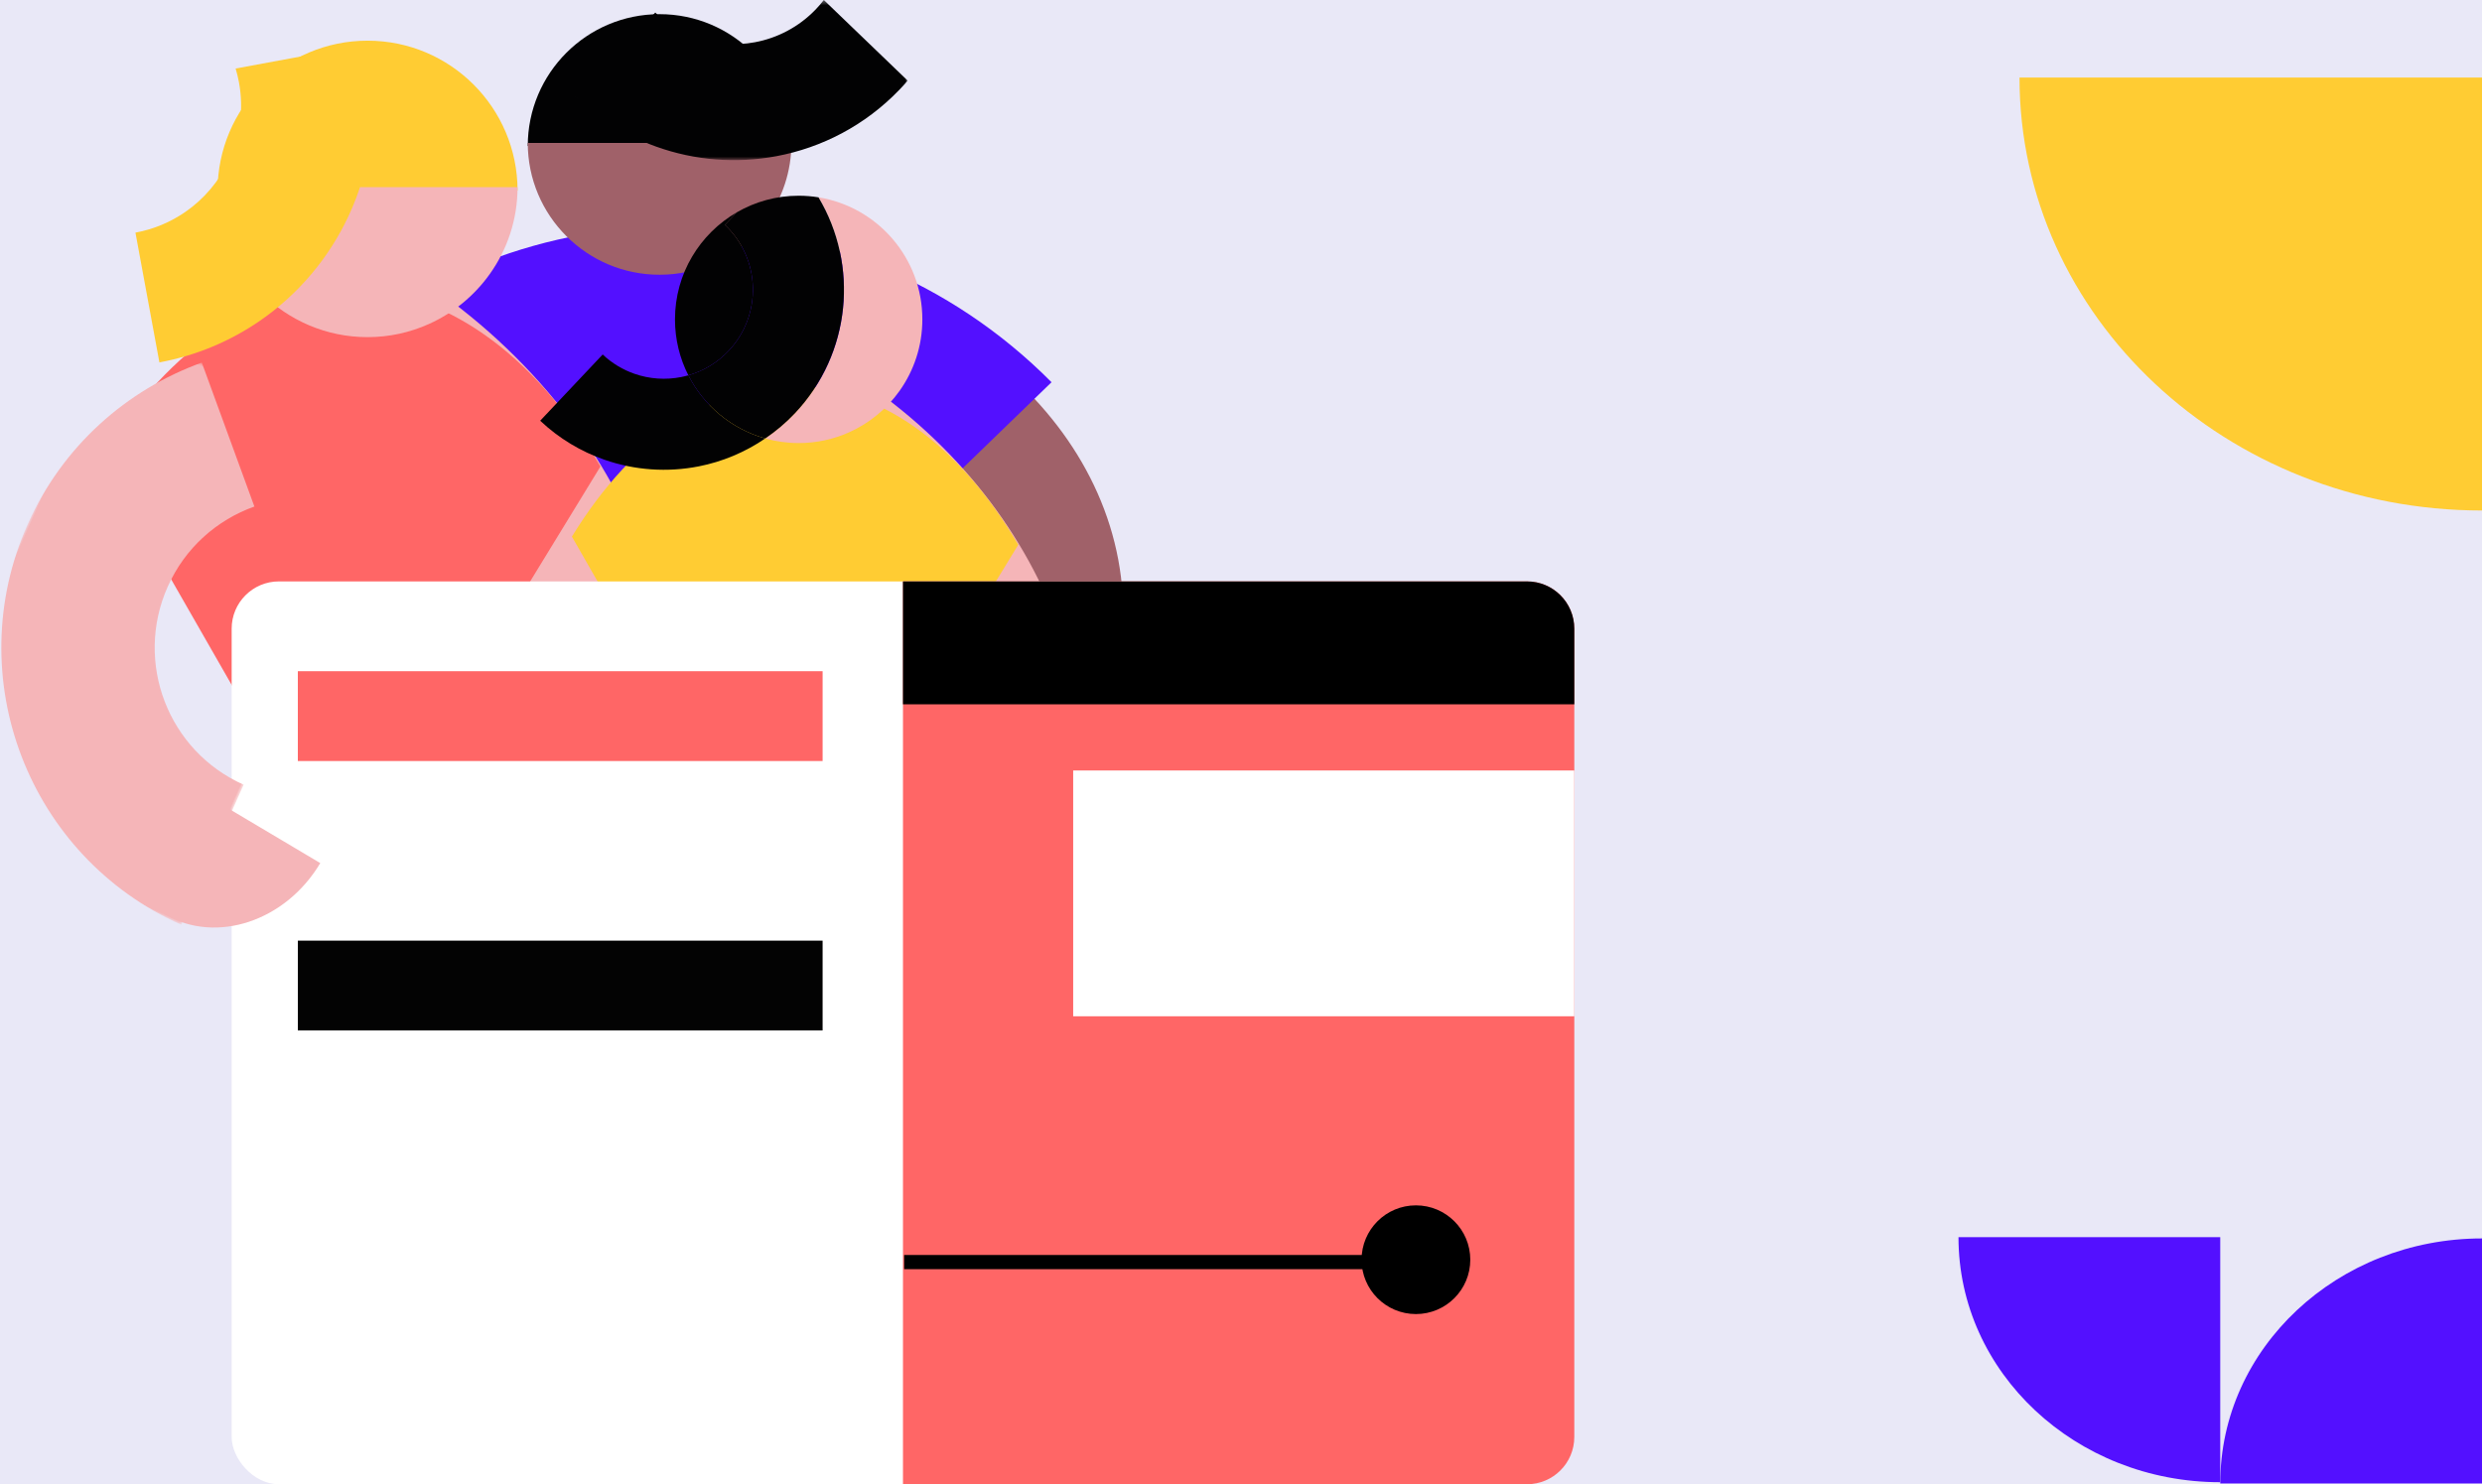
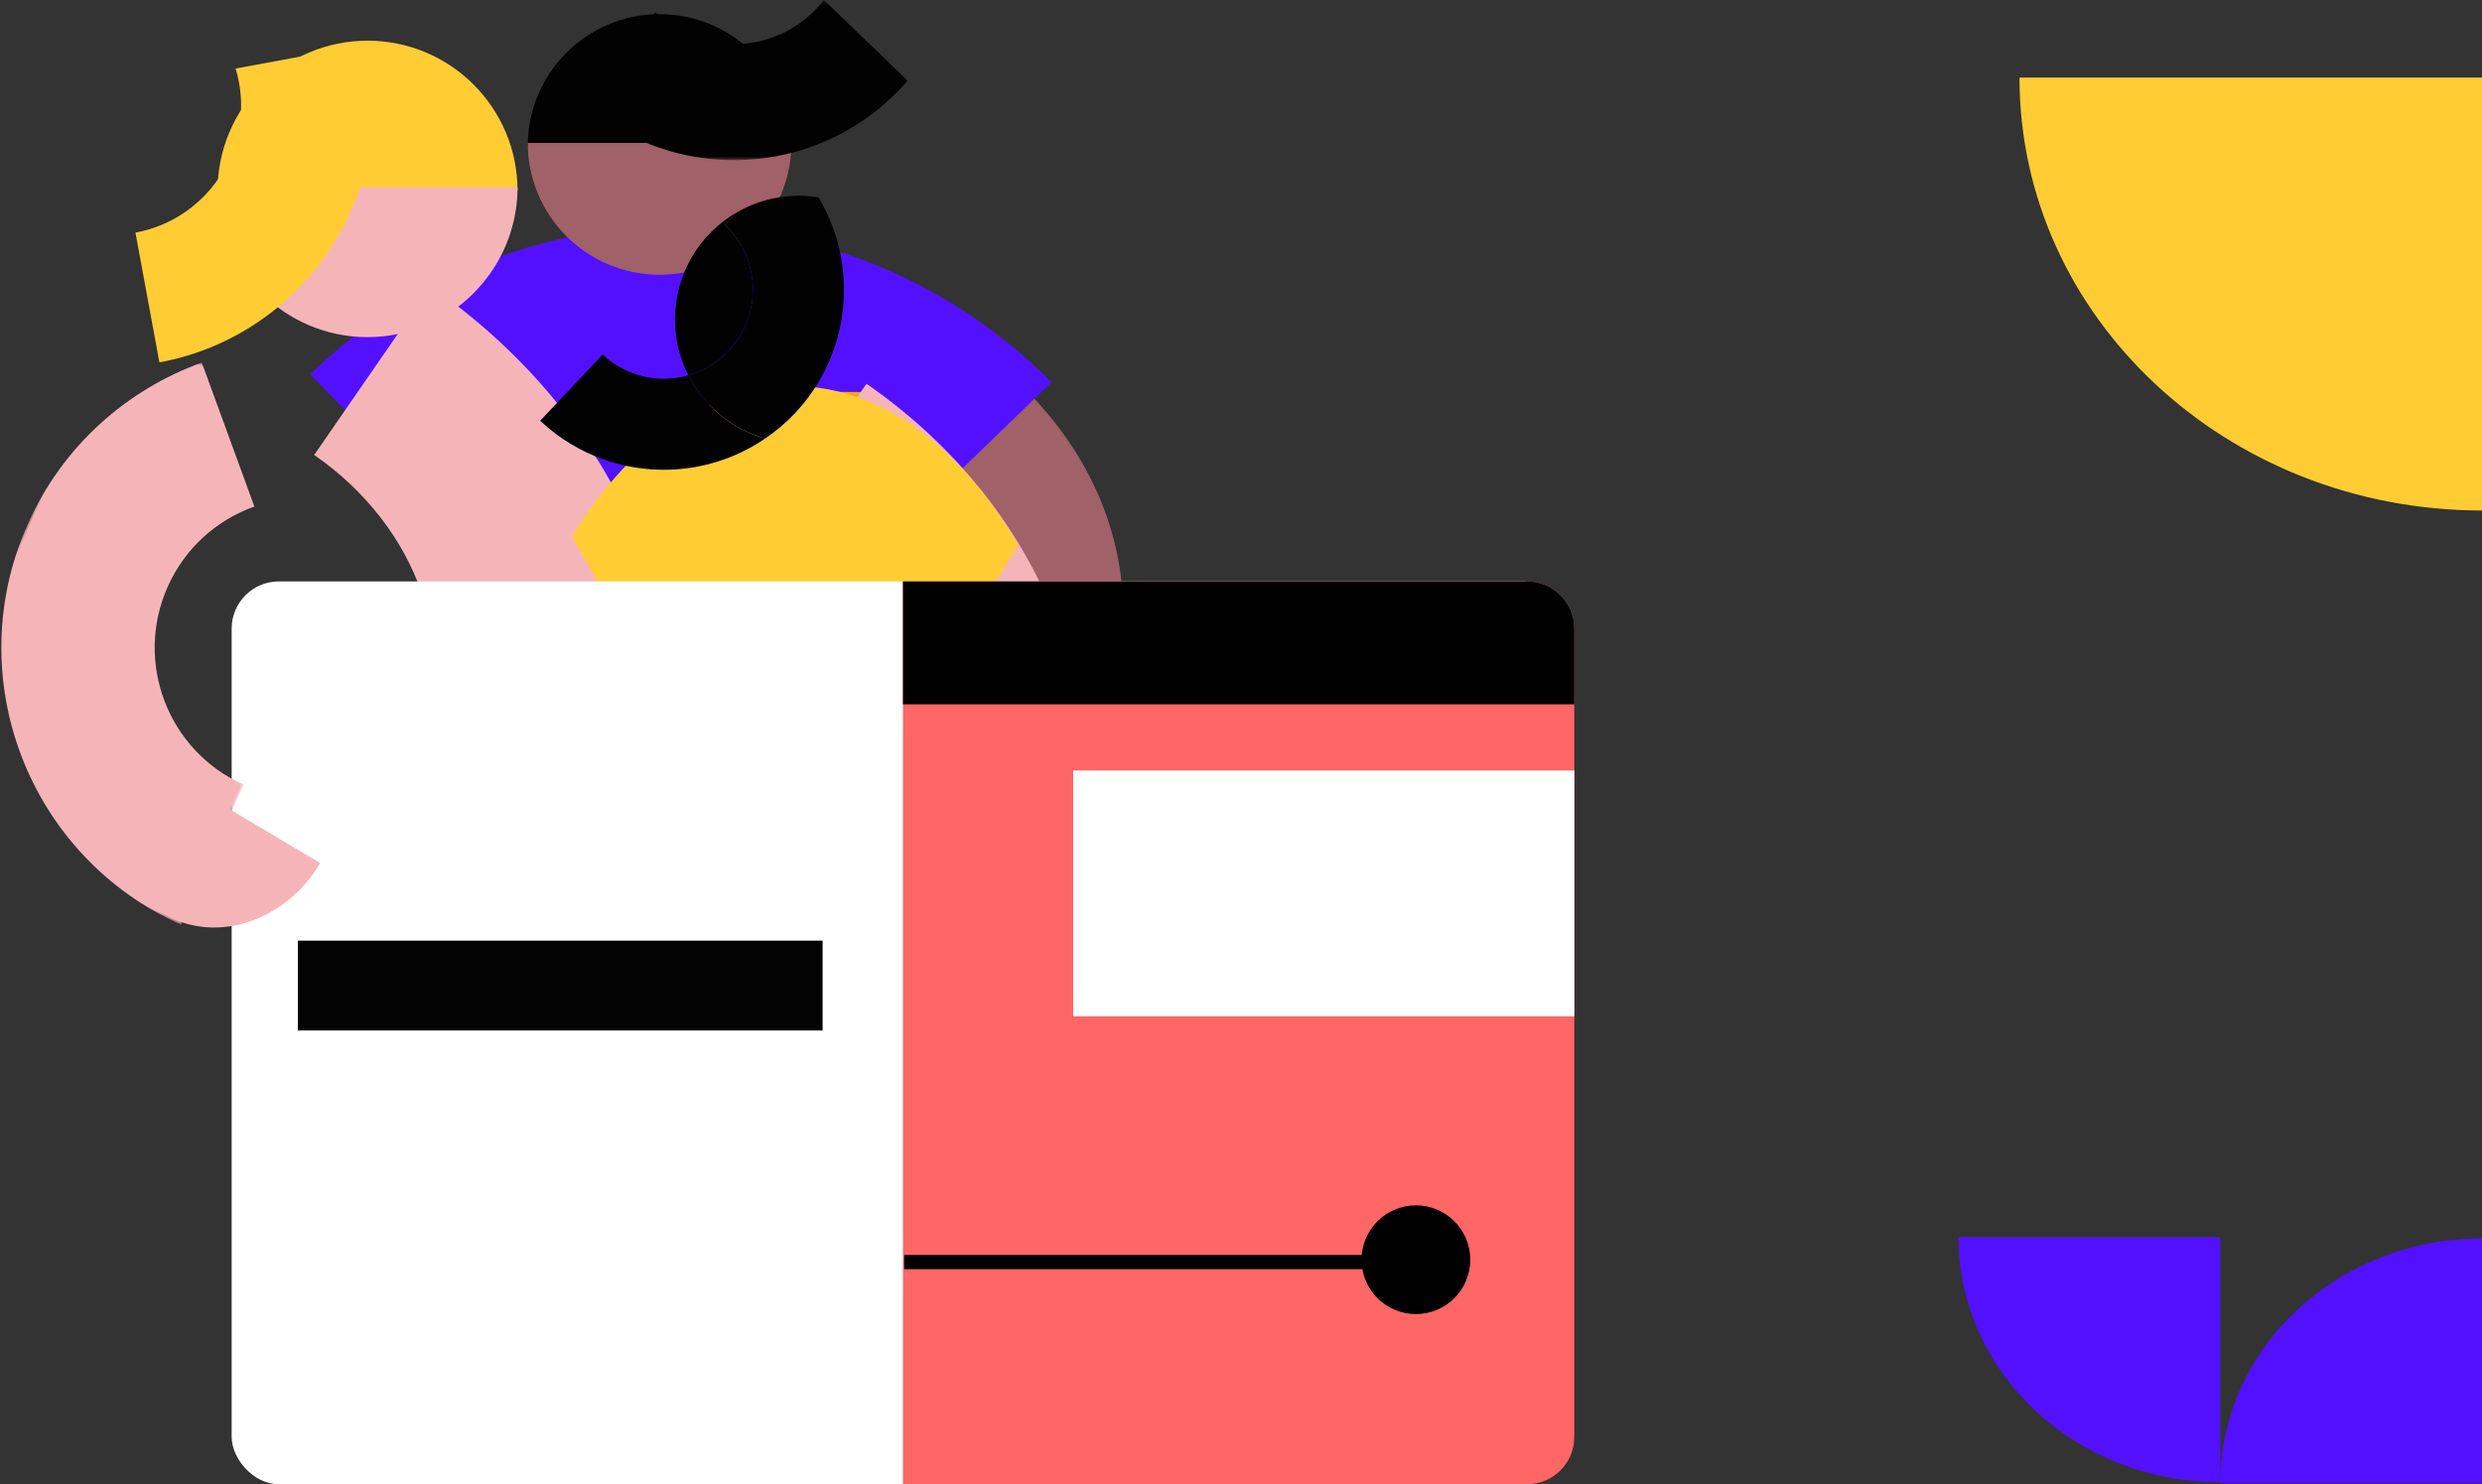
<svg xmlns="http://www.w3.org/2000/svg" xmlns:xlink="http://www.w3.org/1999/xlink" width="525px" height="314px" viewBox="0 0 525 314" version="1.1">
  <rect x="0" y="0" width="525" height="314" fill="#333333" stroke="none" />
  <title>benefit-parents</title>
  <desc>Created with Sketch.</desc>
  <defs>
    <polygon id="path-1" points="0.597 0.383 70.995 0.383 70.995 34.26 0.597 34.26" />
    <polygon id="path-3" points="0 0.726 64.153 0.726 64.153 111.136 0 111.136" />
  </defs>
  <g id="illustrations" stroke="none" stroke-width="1" fill="none" fill-rule="evenodd" transform="translate(-178, -8020)">
-     <polygon id="Rectangle-27-Copy" fill="#E9E8F7" points="-32 -334 1436 -334 1436 8878 -32 8878 -32 7951.745" />
    <g id="parents" transform="translate(157, 8019)">
      <g id="Page-1" transform="translate(42, 0)">
        <path d="M123.51,55.386 L123.51,93.483 C147.225,93.483 166.752,108.014 169.261,126.675 L216.456,126.675 C213.84,86.956 173.22,55.386 123.51,55.386" id="Fill-1" fill="#A06169" />
        <path d="M105.136,100.676 L105.136,57.197 C82.017,57.197 61.042,66.342 45.584,81.189 L75.813,112.421 C83.445,105.15 93.766,100.676 105.136,100.676 Z M105.136,57.197 C82.017,57.197 61.042,66.342 45.584,81.189 L44.593,80.164 C88.587,37.694 158.467,38.561 201.423,81.863 L121.298,159.415 L75.813,112.421 C83.445,105.15 93.766,100.676 105.136,100.676 L105.136,57.197 Z" id="Fill-3" fill="#5310FF" />
        <path d="M118.519,3.997 C103.122,3.997 90.634,16.483 90.634,31.881 L146.404,31.881 C146.404,16.483 133.916,3.997 118.519,3.997" id="Fill-5" fill="#020203" />
        <path d="M118.519,59.125 C122.569,59.125 126.414,58.254 129.887,56.7 C134.448,54.66 138.359,51.432 141.23,47.407 C144.484,42.846 146.404,37.268 146.404,31.239 L90.634,31.239 C90.634,46.637 103.122,59.125 118.519,59.125" id="Fill-7" fill="#A06169" />
        <g id="Group-11" transform="translate(100, 0.617)">
          <mask id="mask-2" fill="white">
            <use xlink:href="#path-1" />
          </mask>
          <g id="Clip-10" />
          <path d="M38.687,9.319 C34.504,10.102 30.152,9.772 26.104,8.316 C23.023,7.208 20.118,5.454 17.605,3.038 L0.597,20.722 C5.678,25.609 11.552,29.156 17.784,31.397 C25.969,34.341 34.771,35.01 43.23,33.424 C52.815,31.628 61.955,26.948 69.229,19.384 C69.839,18.75 70.426,18.101 70.995,17.443 L53.257,0.383 C52.728,1.07 52.158,1.736 51.543,2.376 C47.946,6.116 43.427,8.43 38.687,9.319" id="Fill-9" fill="#020203" mask="url(#mask-2)" />
        </g>
        <path d="M161.616,83.945 L131.396,83.743 L131.192,114.296 C147.904,114.202 161.482,100.7 161.616,83.945" id="Fill-12" fill="#F6A509" />
        <path d="M70.099,61.591 L45.455,97.245 C67.649,112.586 76.524,138.817 66.801,157.904 L110.969,188.433 C134.214,149.569 116.621,93.747 70.099,61.591" id="Fill-14" fill="#F5B5B8" />
-         <path d="M41.184,121.085 L41.184,71.62 C25.62,71.62 11.498,82.024 1.091,98.915 L21.443,134.446 C26.58,126.174 33.529,121.085 41.184,121.085 Z M41.184,71.62 C25.62,71.62 11.498,82.024 1.091,98.915 L0.423,97.749 C30.042,49.432 77.089,50.418 106.009,99.682 L52.065,187.91 L21.443,134.446 C26.58,126.174 33.529,121.085 41.184,121.085 L41.184,71.62 Z" id="Fill-19" fill="#FF6666" />
        <path d="M56.75,9.605 C39.232,9.605 25.025,23.812 25.025,41.329 L25.025,41.33 L88.474,41.33 L88.474,41.329 C88.474,23.812 74.267,9.605 56.75,9.605" id="Fill-21" fill="#FFCC33" />
        <path d="M56.749,72.324 C61.356,72.324 65.73,71.333 69.682,69.565 C74.872,67.244 79.321,63.572 82.587,58.992 C86.289,53.803 88.474,47.458 88.474,40.599 L25.025,40.599 C25.025,58.117 39.232,72.324 56.749,72.324" id="Fill-23" fill="#F5B5B8" />
        <path d="M27.437,34.893 C25.388,39.28 22.195,43.083 18.166,45.859 C15.097,47.973 11.55,49.496 7.65,50.215 L12.718,77.666 C20.605,76.21 27.779,73.131 33.984,68.858 C42.133,63.244 48.589,55.551 52.733,46.68 C57.429,36.627 59.164,25.076 56.996,13.336 C56.814,12.351 56.604,11.378 56.373,10.415 L28.84,15.498 C29.123,16.444 29.361,17.413 29.545,18.405 C30.617,24.209 29.759,29.922 27.437,34.893" id="Fill-25" fill="#FFCC33" />
        <path d="M162.275,82.19 L140.238,114.073 C160.084,127.792 168.02,151.248 159.326,168.316 L198.823,195.617 C219.611,160.863 203.877,110.945 162.275,82.19" id="Fill-27" fill="#F5B5B8" />
        <path d="M136.419,135.391 L136.419,91.158 C122.501,91.158 109.872,100.461 100.566,115.566 L118.765,147.34 C123.36,139.942 129.574,135.391 136.419,135.391 Z M136.419,91.158 C122.501,91.158 109.872,100.461 100.566,115.566 L99.969,114.524 C126.456,71.316 168.526,72.198 194.388,116.251 L146.149,195.15 L118.765,147.34 C123.36,139.942 129.574,135.391 136.419,135.391 L136.419,91.158 Z" id="Fill-29" fill="#FFCC33" />
        <path d="M132.345,48.577 L134.851,45.92 C127.035,50.446 121.772,58.892 121.772,68.57 C121.772,72.826 122.796,76.843 124.6,80.394 C127.752,79.496 130.711,77.772 133.122,75.216 C140.262,67.647 139.914,55.717 132.345,48.577" id="Fill-31" fill="#020203" />
-         <path d="M152.132,42.747 C160.659,57.014 159.102,75.75 147.137,88.435 C145.209,90.478 143.099,92.239 140.869,93.76 C143.119,94.39 145.487,94.733 147.935,94.733 C151.736,94.733 155.343,93.916 158.601,92.459 C162.881,90.544 166.55,87.516 169.244,83.739 C172.298,79.459 174.099,74.226 174.099,68.57 C174.099,55.554 164.584,44.757 152.132,42.747" id="Fill-33" fill="#F5B5B8" />
        <path d="M124.6,80.394 C124.098,80.538 123.592,80.664 123.082,80.765 C119.804,81.413 116.384,81.185 113.195,80.073 C110.767,79.226 108.474,77.872 106.483,75.994 L93.263,90.007 C97.289,93.806 101.929,96.545 106.838,98.257 C113.287,100.507 120.203,100.965 126.831,99.657 C131.783,98.678 136.561,96.698 140.87,93.76 C133.763,91.769 127.881,86.856 124.6,80.394" id="Fill-35" fill="#020203" />
        <path d="M152.132,42.747 C150.766,42.526 149.364,42.407 147.935,42.407 C143.167,42.407 138.702,43.69 134.851,45.92 L132.345,48.576 C139.915,55.716 140.262,67.646 133.123,75.216 C130.712,77.772 127.752,79.496 124.6,80.393 C127.882,86.855 133.763,91.768 140.869,93.76 C143.099,92.239 145.209,90.478 147.137,88.435 C159.102,75.75 160.659,57.014 152.132,42.747" id="Fill-37" fill="#020203" />
      </g>
      <g id="Group-3" transform="translate(70, 124)">
        <rect id="Rectangle-46" fill="#FFFFFF" x="0" y="0" width="283" height="191" rx="10" />
-         <rect id="Rectangle-13" fill="#FF6666" x="14" y="19" width="111" height="19" />
        <rect id="Rectangle-13-Copy" fill="#030303" x="14" y="76" width="111" height="19" />
        <path d="M142,0 L274,0 C279.523,-1.01453063e-15 284,4.477 284,10 L284,181 C284,186.523 279.523,191 274,191 L142,191 L142,0 Z" id="Rectangle-6" fill="#FF6666" />
        <path d="M143.746,144 L242.66,144" id="Line" stroke="#000000" stroke-width="3" stroke-linecap="square" />
        <circle id="Oval-3" fill="#000000" cx="250.5" cy="143.5" r="11.5" />
        <rect id="Rectangle-16" fill="#FFFFFF" x="178" y="40" width="106" height="52" />
        <path d="M142,0 L274,0 C279.523,-1.01453063e-15 284,4.477 284,10 L284,26 L142,26 L142,0 Z" id="Rectangle-14" fill="#000000" />
      </g>
      <g id="Group-18" transform="translate(490.5, 166) rotate(-270) translate(-490.5, -166) translate(341.5, 110.5)">
        <path d="M244.233,53.601 C244.233,24.974 269.022,1.767 299.601,1.767 L299.601,53.601 L244.233,53.601 Z" id="Page-1-Copy-28" fill="#5310FF" transform="translate(271.917, 27.684) rotate(-90) translate(-271.917, -27.684) " />
        <path d="M243.969,108.969 C243.969,80.342 268.759,57.135 299.337,57.135 L299.337,108.969 L243.969,108.969 Z" id="Page-1-Copy-30" fill="#5310FF" transform="translate(271.653, 83.052) scale(-1, 1) rotate(-90) translate(-271.653, -83.052) " />
        <path d="M-2.708,94.708 C-2.708,44.127 41.093,3.122 95.122,3.122 L95.122,94.708 L-2.708,94.708 Z" id="Page-1-Copy-36" fill="#FFCC33" transform="translate(46.207, 48.915) scale(-1, 1) rotate(-90) translate(-46.207, -48.915) " />
      </g>
      <g id="Page-1" transform="translate(62.263, 138.105) rotate(-336) translate(-62.263, -138.105) translate(19.263, 81.605)">
        <g id="Group-3" transform="translate(0, 0.02)">
          <mask id="mask-4" fill="white">
            <use xlink:href="#path-3" />
          </mask>
          <g id="Clip-2" />
          <path d="M42.282,24.021 L19.734,0.726 C7.579,12.401 -0,28.804 -0,46.984 C-0,82.406 28.73,111.136 64.153,111.136 L64.153,78.706 C46.637,78.706 32.43,64.5 32.43,46.984 C32.43,37.948 36.217,29.799 42.282,24.021" id="Fill-1" fill="#F5B5B8" mask="url(#mask-4)" />
        </g>
        <path d="M85.693,87.283 L63.26,84.639 L60.202,110.584 C72.628,111.872 84,101.508 85.693,87.283" id="Fill-4" fill="#F5B5B8" />
      </g>
    </g>
  </g>
</svg>